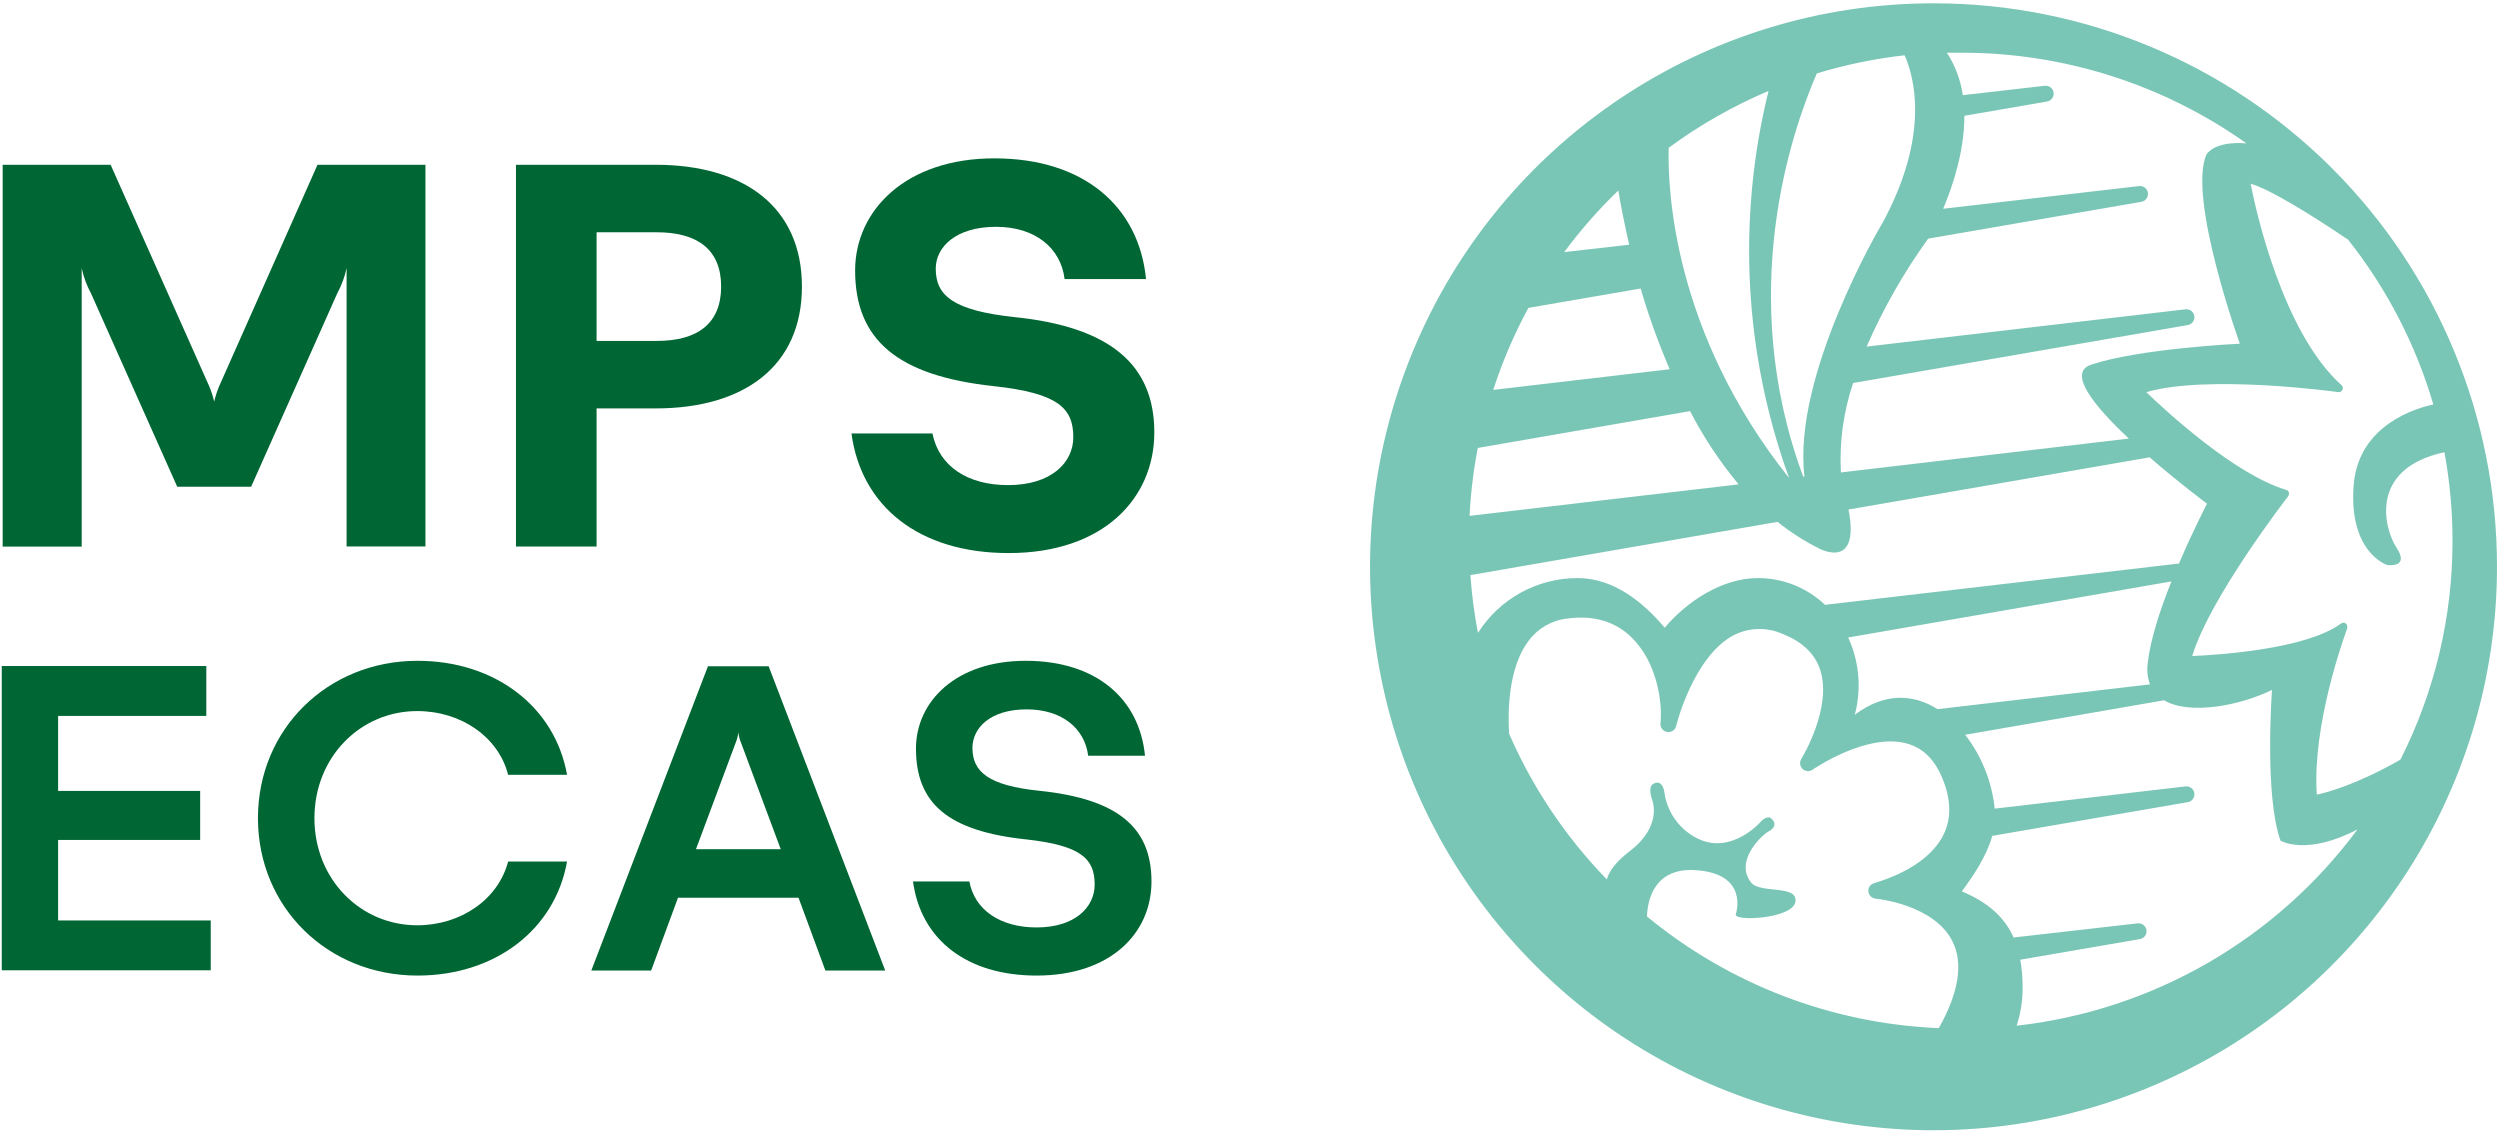
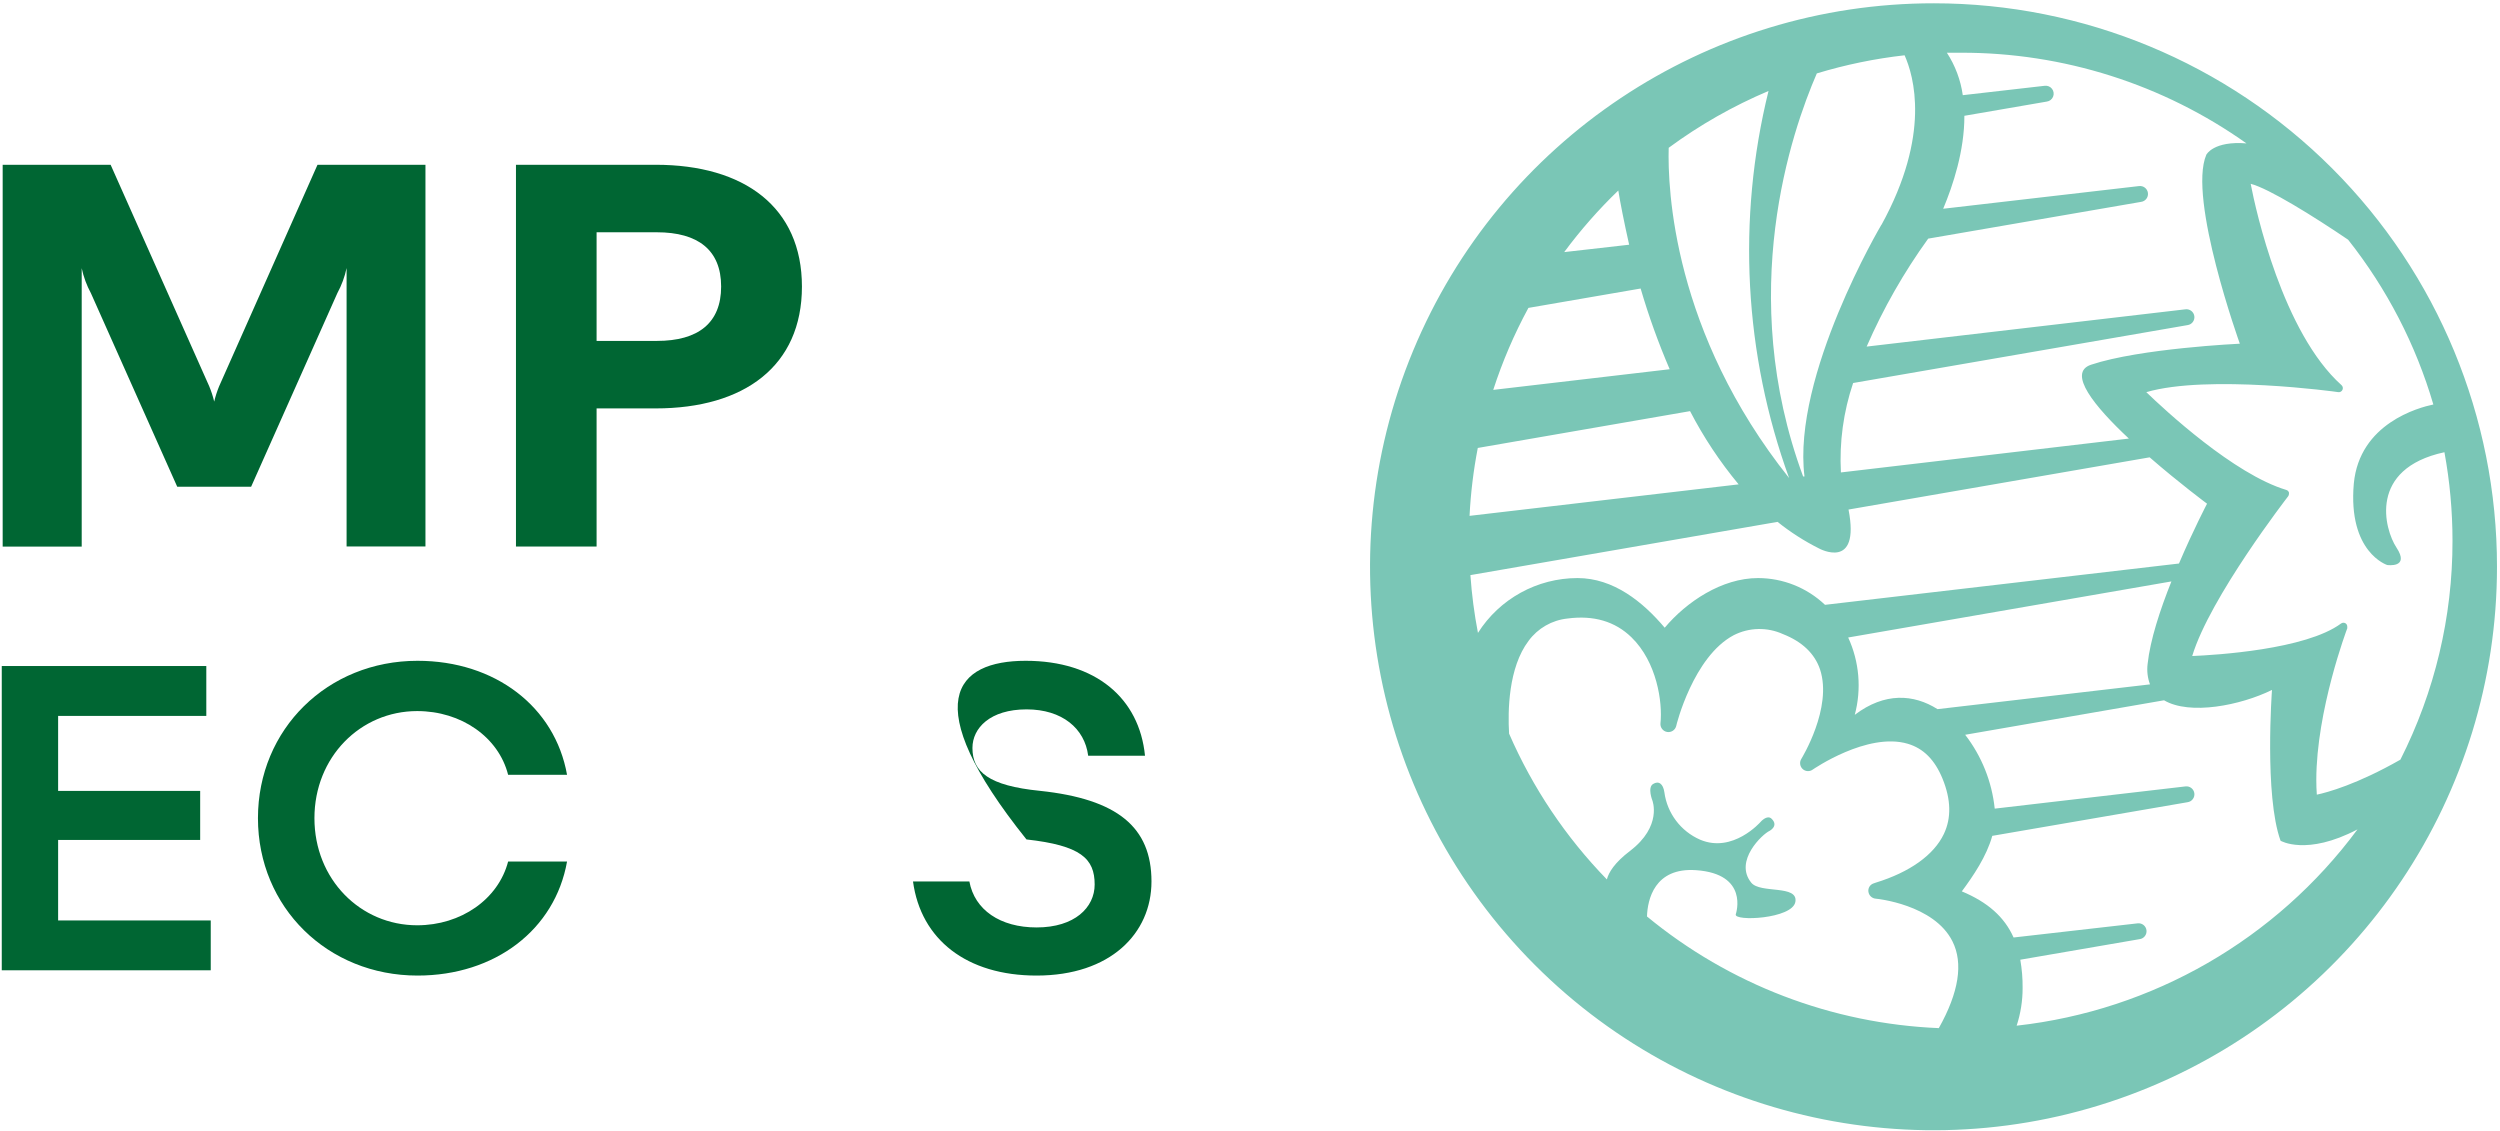
<svg xmlns="http://www.w3.org/2000/svg" width="440px" height="199px" viewBox="0 0 440 199" version="1.1">
  <title>logo</title>
  <desc>Created with Sketch.</desc>
  <g id="Page-1" stroke="none" stroke-width="1" fill="none" fill-rule="evenodd">
    <g id="ECAS_logo_standaard-links_RGB_fullcolour" transform="translate(-86, -56)">
      <g id="logo" transform="translate(86, 56)">
        <path d="M31.19,85.66 L16,51.6 C15.251,50.219 14.706,48.737 14.38,47.2 L14.38,96.2 L0.47,96.2 L0.47,29 L19.47,29 L36.83,68 C37.191,68.869 37.482,69.765 37.7,70.68 C37.914,69.765 38.202,68.869 38.56,68 L55.88,29 L74.88,29 L74.88,96.18 L61,96.18 L61,47.18 C60.674,48.717 60.129,50.199 59.38,51.58 L44.2,85.66 L31.19,85.66 Z" id="Path" fill="#006633" />
        <path d="M105,71.88 L105,96.19 L90.81,96.19 L90.81,29 L115.4,29 C131,29 141.14,36.47 141.14,50.44 C141.14,64.41 131,71.88 115.4,71.88 L105,71.88 Z M115.62,40.88 L105,40.88 L105,60 L115.62,60 C122.9,60 126.92,56.84 126.92,50.43 C126.92,44.02 122.87,40.88 115.59,40.88 L115.62,40.88 Z" id="Shape" fill="#006633" fill-rule="nonzero" />
-         <path d="M175,27.87 C190.79,27.87 200.46,36.38 201.7,49.11 L187.37,49.11 C186.7,43.65 182.2,39.92 175.31,39.92 C168.23,39.92 164.69,43.46 164.69,47.29 C164.69,52.08 167.85,54.66 178.56,55.81 C195.31,57.53 203.16,64.13 203.16,76.1 C203.16,87.67 194.26,97.34 177.51,97.34 C161.72,97.34 151.58,89.11 149.86,76.29 L164.11,76.29 C165.26,82.03 170.24,85.38 177.42,85.38 C185.07,85.38 188.9,81.38 188.9,76.96 C188.9,71.88 186.32,69.2 174.9,67.96 C157.96,66.14 150.5,59.83 150.5,47.58 C150.53,37 159.43,27.87 175,27.87 Z" id="Path" fill="#006633" />
        <path d="M340.38,0.58 C300.262,0.548 264.077,24.689 248.702,61.744 C233.327,98.799 241.792,141.466 270.148,169.845 C298.504,198.224 341.165,206.724 378.232,191.379 C415.299,176.034 439.47,139.868 439.47,99.75 C439.481,73.459 429.047,48.241 410.464,29.643 C391.881,11.045 366.671,0.591 340.38,0.58 Z M412.87,109.74 C412.618,109.552 412.272,109.552 412.02,109.74 C405.79,114.35 389.88,115.29 385.83,115.46 C388.94,105.15 402.58,87.52 402.72,87.34 C402.809,87.214 402.858,87.064 402.86,86.91 C402.87,86.837 402.87,86.763 402.86,86.69 C402.79,86.468 402.613,86.296 402.39,86.23 C393.18,83.47 381,72.16 377.75,69.02 C388.54,65.86 411.31,68.96 411.55,69.02 C411.853,69.055 412.145,68.892 412.274,68.615 C412.403,68.339 412.341,68.01 412.12,67.8 C401.78,58.55 397.02,37.09 396.12,32.35 C399.31,33.17 407.12,38.02 413.27,42.19 C420.085,50.804 425.178,60.65 428.27,71.19 C425.68,71.73 415.27,74.52 414.27,85.11 C413.21,97.22 420.14,99.44 420.14,99.44 C420.14,99.44 424.21,100.04 421.77,96.36 C419.65,93.13 416.77,82.5 430.22,79.59 C431.165,84.733 431.641,89.951 431.64,95.18 C431.658,108.563 428.516,121.761 422.47,133.7 C414.84,138.05 409.61,139.47 407.76,139.86 C407.7,139.007 407.67,138.147 407.67,137.28 C407.67,125.03 413.06,110.73 413.12,110.58 C413.134,110.494 413.134,110.406 413.12,110.32 C413.13,110.098 413.038,109.885 412.87,109.74 Z M378.4,120.45 L341,124.81 C336.82,122.16 331.71,121.81 326.44,125.81 C327.651,121.277 327.241,116.463 325.28,112.2 L382.17,102.33 C380.17,107.33 378.42,112.67 377.98,116.86 C377.828,118.073 377.972,119.305 378.4,120.45 Z M321.2,106.45 C318.02,103.431 313.805,101.745 309.42,101.74 C303.04,101.74 296.82,105.92 292.99,110.48 C289.17,105.95 283.99,101.74 277.64,101.74 C270.533,101.746 263.923,105.387 260.12,111.39 C259.472,108.03 259.028,104.634 258.79,101.22 L312.85,91.85 C315.112,93.662 317.559,95.231 320.15,96.53 C320.15,96.53 327.45,100.53 325.34,89.68 L378.34,80.49 C383.52,85 388.44,88.65 388.44,88.65 C388.44,88.65 386.02,93.27 383.5,99.18 L321.2,106.45 Z M331.13,39.55 C331.13,39.55 315.39,66.13 317.59,83.86 L317.35,83.86 C305.44,51.62 315.35,23.09 319.76,12.92 C324.802,11.389 329.974,10.321 335.21,9.73 C336.82,13.35 339.87,23.69 331.13,39.59 L331.13,39.55 Z M314.91,84.17 C294.42,58.46 293.49,33.17 293.69,26.01 C299.135,22 305.032,18.644 311.26,16.01 C305.687,38.602 306.957,62.342 314.91,84.21 L314.91,84.17 Z M293.91,64.98 L262.81,68.62 C264.424,63.629 266.496,58.799 269,54.19 L288.75,50.78 C290.168,55.619 291.877,60.368 293.87,65 L293.91,64.98 Z M297.45,72.36 C299.829,76.951 302.695,81.273 306,85.25 L258.64,90.79 C258.842,86.778 259.327,82.784 260.09,78.84 L297.45,72.36 Z M395.45,25.24 C389.53,24.75 388.31,27.24 388.31,27.24 C385.02,34.91 394.21,60.49 394.21,60.49 C394.21,60.49 376.66,61.31 368.03,64.19 C363.78,65.6 368.64,71.54 374.68,77.19 L324,83.15 C323.713,77.814 324.442,72.473 326.15,67.41 L385,57.22 C385.768,57.118 386.307,56.413 386.205,55.645 C386.103,54.877 385.398,54.338 384.63,54.44 L328.53,61 C331.451,54.298 335.082,47.928 339.36,42 L376.83,35.53 C377.598,35.428 378.137,34.723 378.035,33.955 C377.933,33.187 377.228,32.648 376.46,32.75 L342,36.74 C343.72,32.65 345.75,26.52 345.73,20.38 L360.23,17.88 C360.727,17.814 361.15,17.488 361.341,17.025 C361.532,16.562 361.462,16.032 361.156,15.635 C360.851,15.238 360.357,15.034 359.86,15.1 L345.45,16.75 C345.074,14.085 344.118,11.535 342.65,9.28 C343.46,9.28 344.28,9.28 345.09,9.28 C363.131,9.235 380.735,14.829 395.44,25.28 L395.45,25.24 Z M284.82,33.53 C285.17,35.69 285.82,39.02 286.73,43.07 L275.3,44.37 C278.167,40.499 281.351,36.873 284.82,33.53 Z M265.6,129.12 C265.36,125.12 265.47,117.5 269.03,112.79 C270.658,110.573 273.145,109.146 275.88,108.86 C280.47,108.25 284.25,109.36 287.13,112.16 C291.61,116.51 292.64,123.61 292.24,127.32 C292.18,128.049 292.688,128.703 293.409,128.826 C294.131,128.948 294.826,128.498 295.01,127.79 C295.01,127.67 298.01,115.56 305.14,111.79 C307.848,110.415 311.034,110.345 313.8,111.6 C317.2,112.94 319.39,115.04 320.33,117.83 C322.56,124.6 317.08,133.48 317.03,133.57 C316.679,134.135 316.771,134.869 317.25,135.33 C317.732,135.793 318.476,135.848 319.02,135.46 C319.12,135.39 328.67,128.81 335.76,130.9 C338.53,131.72 340.53,133.73 341.89,137.06 C343.38,140.7 343.46,143.98 342.12,146.78 C340.37,150.47 336.12,153.51 330.12,155.35 L329.75,155.48 C329.129,155.683 328.744,156.304 328.84,156.95 C328.933,157.615 329.48,158.124 330.15,158.17 C330.25,158.17 340.38,159.17 343.63,165.67 C345.57,169.52 344.76,174.67 341.23,180.95 C322.427,180.17 304.392,173.27 289.87,161.3 C289.96,158.36 291.17,152.64 298.5,153.15 C307.82,153.8 305.56,160.71 305.5,160.91 C305.06,162.21 315.5,161.75 315.99,158.71 C316.48,155.67 309.81,157.32 308.22,155.35 C305.13,151.52 310.22,146.78 311.45,146.23 C311.45,146.23 313.11,145.36 311.79,144.09 C310.99,143.33 309.85,144.67 309.85,144.67 C309.85,144.67 304.98,150.24 299.21,147.78 C295.803,146.289 293.422,143.127 292.93,139.44 C292.72,137.95 291.93,137.36 290.93,137.99 C289.93,138.62 290.81,140.86 290.81,140.86 C290.81,140.86 292.63,145.39 286.86,149.78 C284.16,151.84 283.13,153.54 282.81,154.78 C275.571,147.336 269.741,138.642 265.6,129.12 Z M354.93,180.52 C355.627,178.386 355.982,176.155 355.98,173.91 C355.997,172.234 355.86,170.561 355.57,168.91 L376.57,165.29 C377.338,165.191 377.879,164.488 377.78,163.72 C377.681,162.952 376.978,162.411 376.21,162.51 L354.39,165 C352.76,161.35 349.82,158.78 345.28,156.88 C347.28,154.18 349.64,150.72 350.64,147.11 L385,141.19 C385.768,141.088 386.307,140.383 386.205,139.615 C386.103,138.847 385.398,138.308 384.63,138.41 L351.07,142.32 C350.579,137.588 348.778,133.086 345.87,129.32 L380.87,123.25 C385.41,125.93 394.33,124.15 399.87,121.43 C399.87,121.43 398.5,140.03 401.38,147.97 C401.38,147.97 405.93,150.69 414.92,145.97 C400.598,165.328 378.861,177.847 354.93,180.52 Z" id="Shape" fill="#7AC6B6" fill-rule="nonzero" />
        <polygon id="Path" fill="#006633" points="0.31 117.22 36.31 117.22 36.31 126 10.23 126 10.23 139.2 35.23 139.2 35.23 147.83 10.23 147.83 10.23 162 37.09 162 37.09 170.77 0.31 170.77" />
        <path d="M73.48,116.3 C87.14,116.3 97.67,124.39 99.8,136.37 L89.43,136.37 C87.75,129.73 81.18,125.15 73.43,125.15 C63.43,125.15 55.34,133.24 55.34,144 C55.34,154.76 63.43,162.85 73.43,162.85 C81.13,162.85 87.7,158.27 89.43,151.63 L99.8,151.63 C97.67,163.63 87.14,171.7 73.48,171.7 C57.68,171.7 45.4,159.7 45.4,144 C45.4,128.3 57.68,116.3 73.48,116.3 Z" id="Path" fill="#006633" />
-         <path d="M119.33,158 L114.6,170.82 L104.07,170.82 L124.6,117.26 L135.28,117.26 L155.8,170.82 L145.27,170.82 L140.54,158 L119.33,158 Z M137.41,149.46 L130.41,130.69 C130.166,130.107 130.011,129.49 129.95,128.86 C129.885,129.489 129.73,130.105 129.49,130.69 L122.49,149.46 L137.41,149.46 Z" id="Shape" fill="#006633" fill-rule="nonzero" />
-         <path d="M180.52,116.3 C192.81,116.3 200.52,122.86 201.52,133.01 L191.52,133.01 C190.91,128.21 186.94,124.85 180.68,124.85 C174.27,124.85 171.15,128.13 171.15,131.64 C171.15,135.84 173.97,138.28 183.05,139.19 C196.71,140.64 202.66,145.6 202.66,155.14 C202.66,164.3 195.41,171.7 182.44,171.7 C170.15,171.7 162.07,165.37 160.69,155.14 L170.61,155.14 C171.53,160.14 176.03,163.23 182.44,163.23 C189.15,163.23 192.66,159.72 192.66,155.67 C192.66,151.1 190.22,148.81 180.66,147.74 C166.85,146.29 161.21,141.41 161.21,131.74 C161.22,123.47 168.24,116.3 180.52,116.3 Z" id="Path" fill="#006633" />
+         <path d="M180.52,116.3 C192.81,116.3 200.52,122.86 201.52,133.01 L191.52,133.01 C190.91,128.21 186.94,124.85 180.68,124.85 C174.27,124.85 171.15,128.13 171.15,131.64 C171.15,135.84 173.97,138.28 183.05,139.19 C196.71,140.64 202.66,145.6 202.66,155.14 C202.66,164.3 195.41,171.7 182.44,171.7 C170.15,171.7 162.07,165.37 160.69,155.14 L170.61,155.14 C171.53,160.14 176.03,163.23 182.44,163.23 C189.15,163.23 192.66,159.72 192.66,155.67 C192.66,151.1 190.22,148.81 180.66,147.74 C161.22,123.47 168.24,116.3 180.52,116.3 Z" id="Path" fill="#006633" />
      </g>
    </g>
  </g>
</svg>